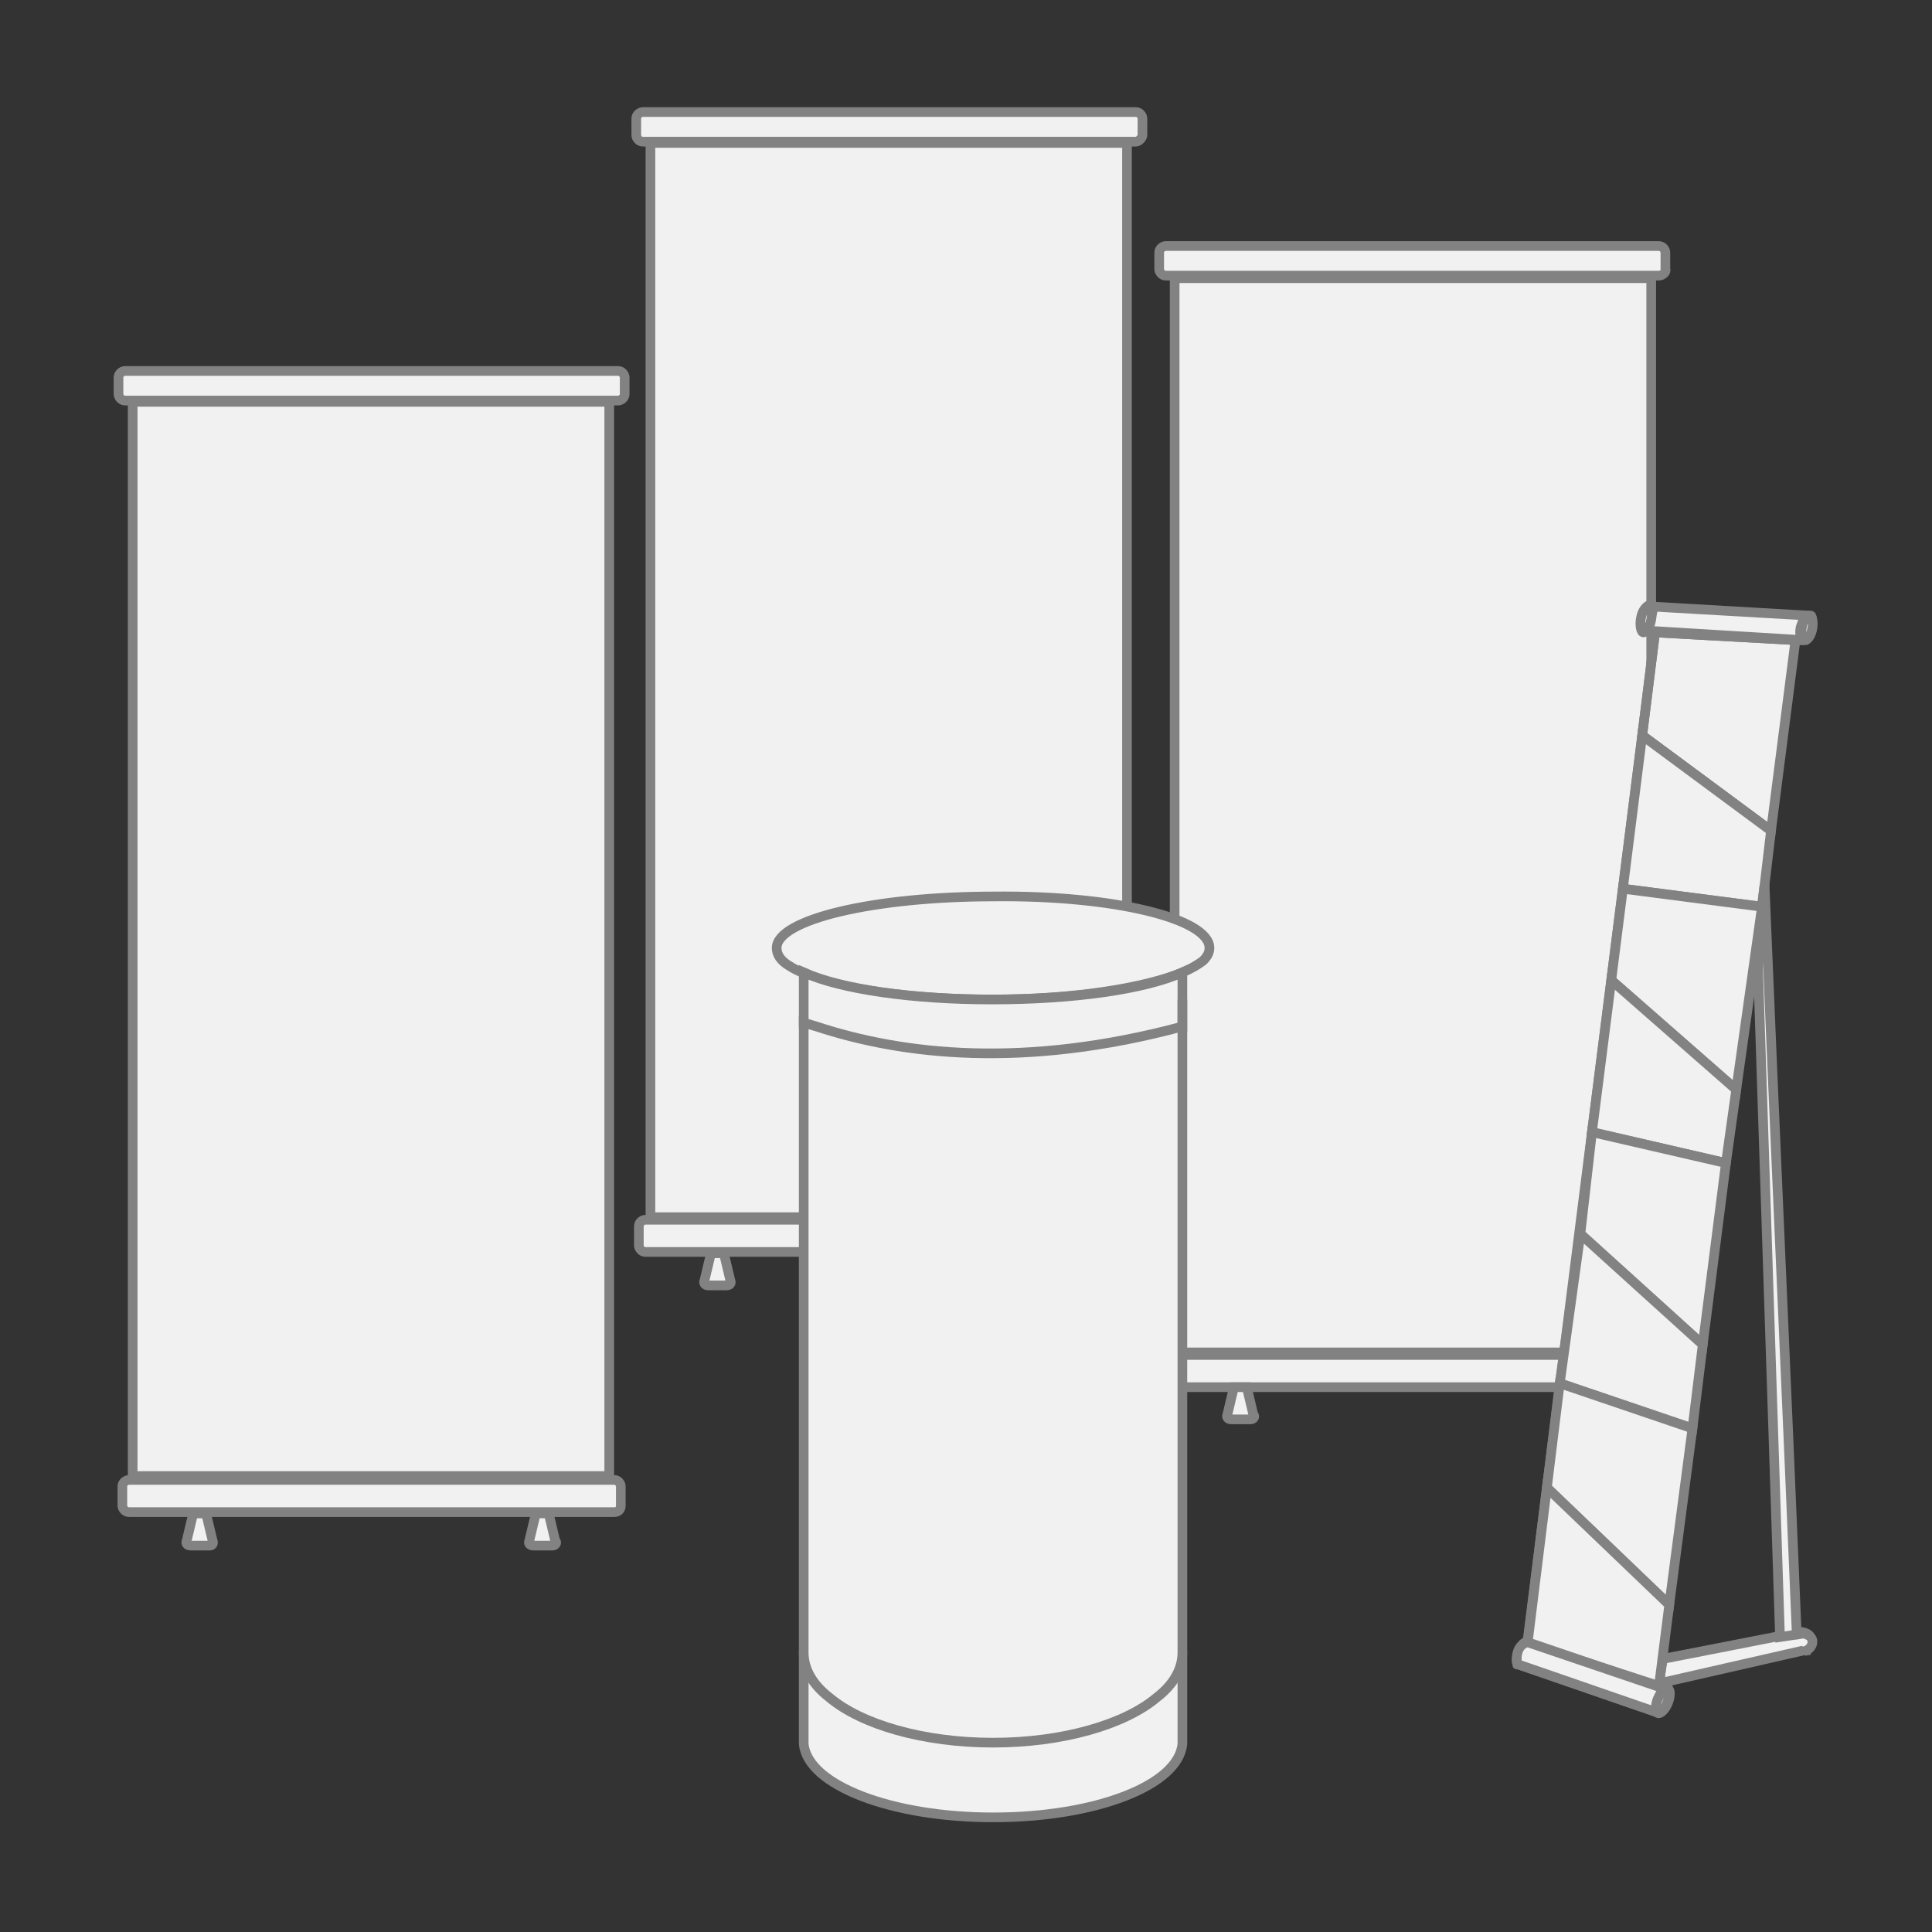
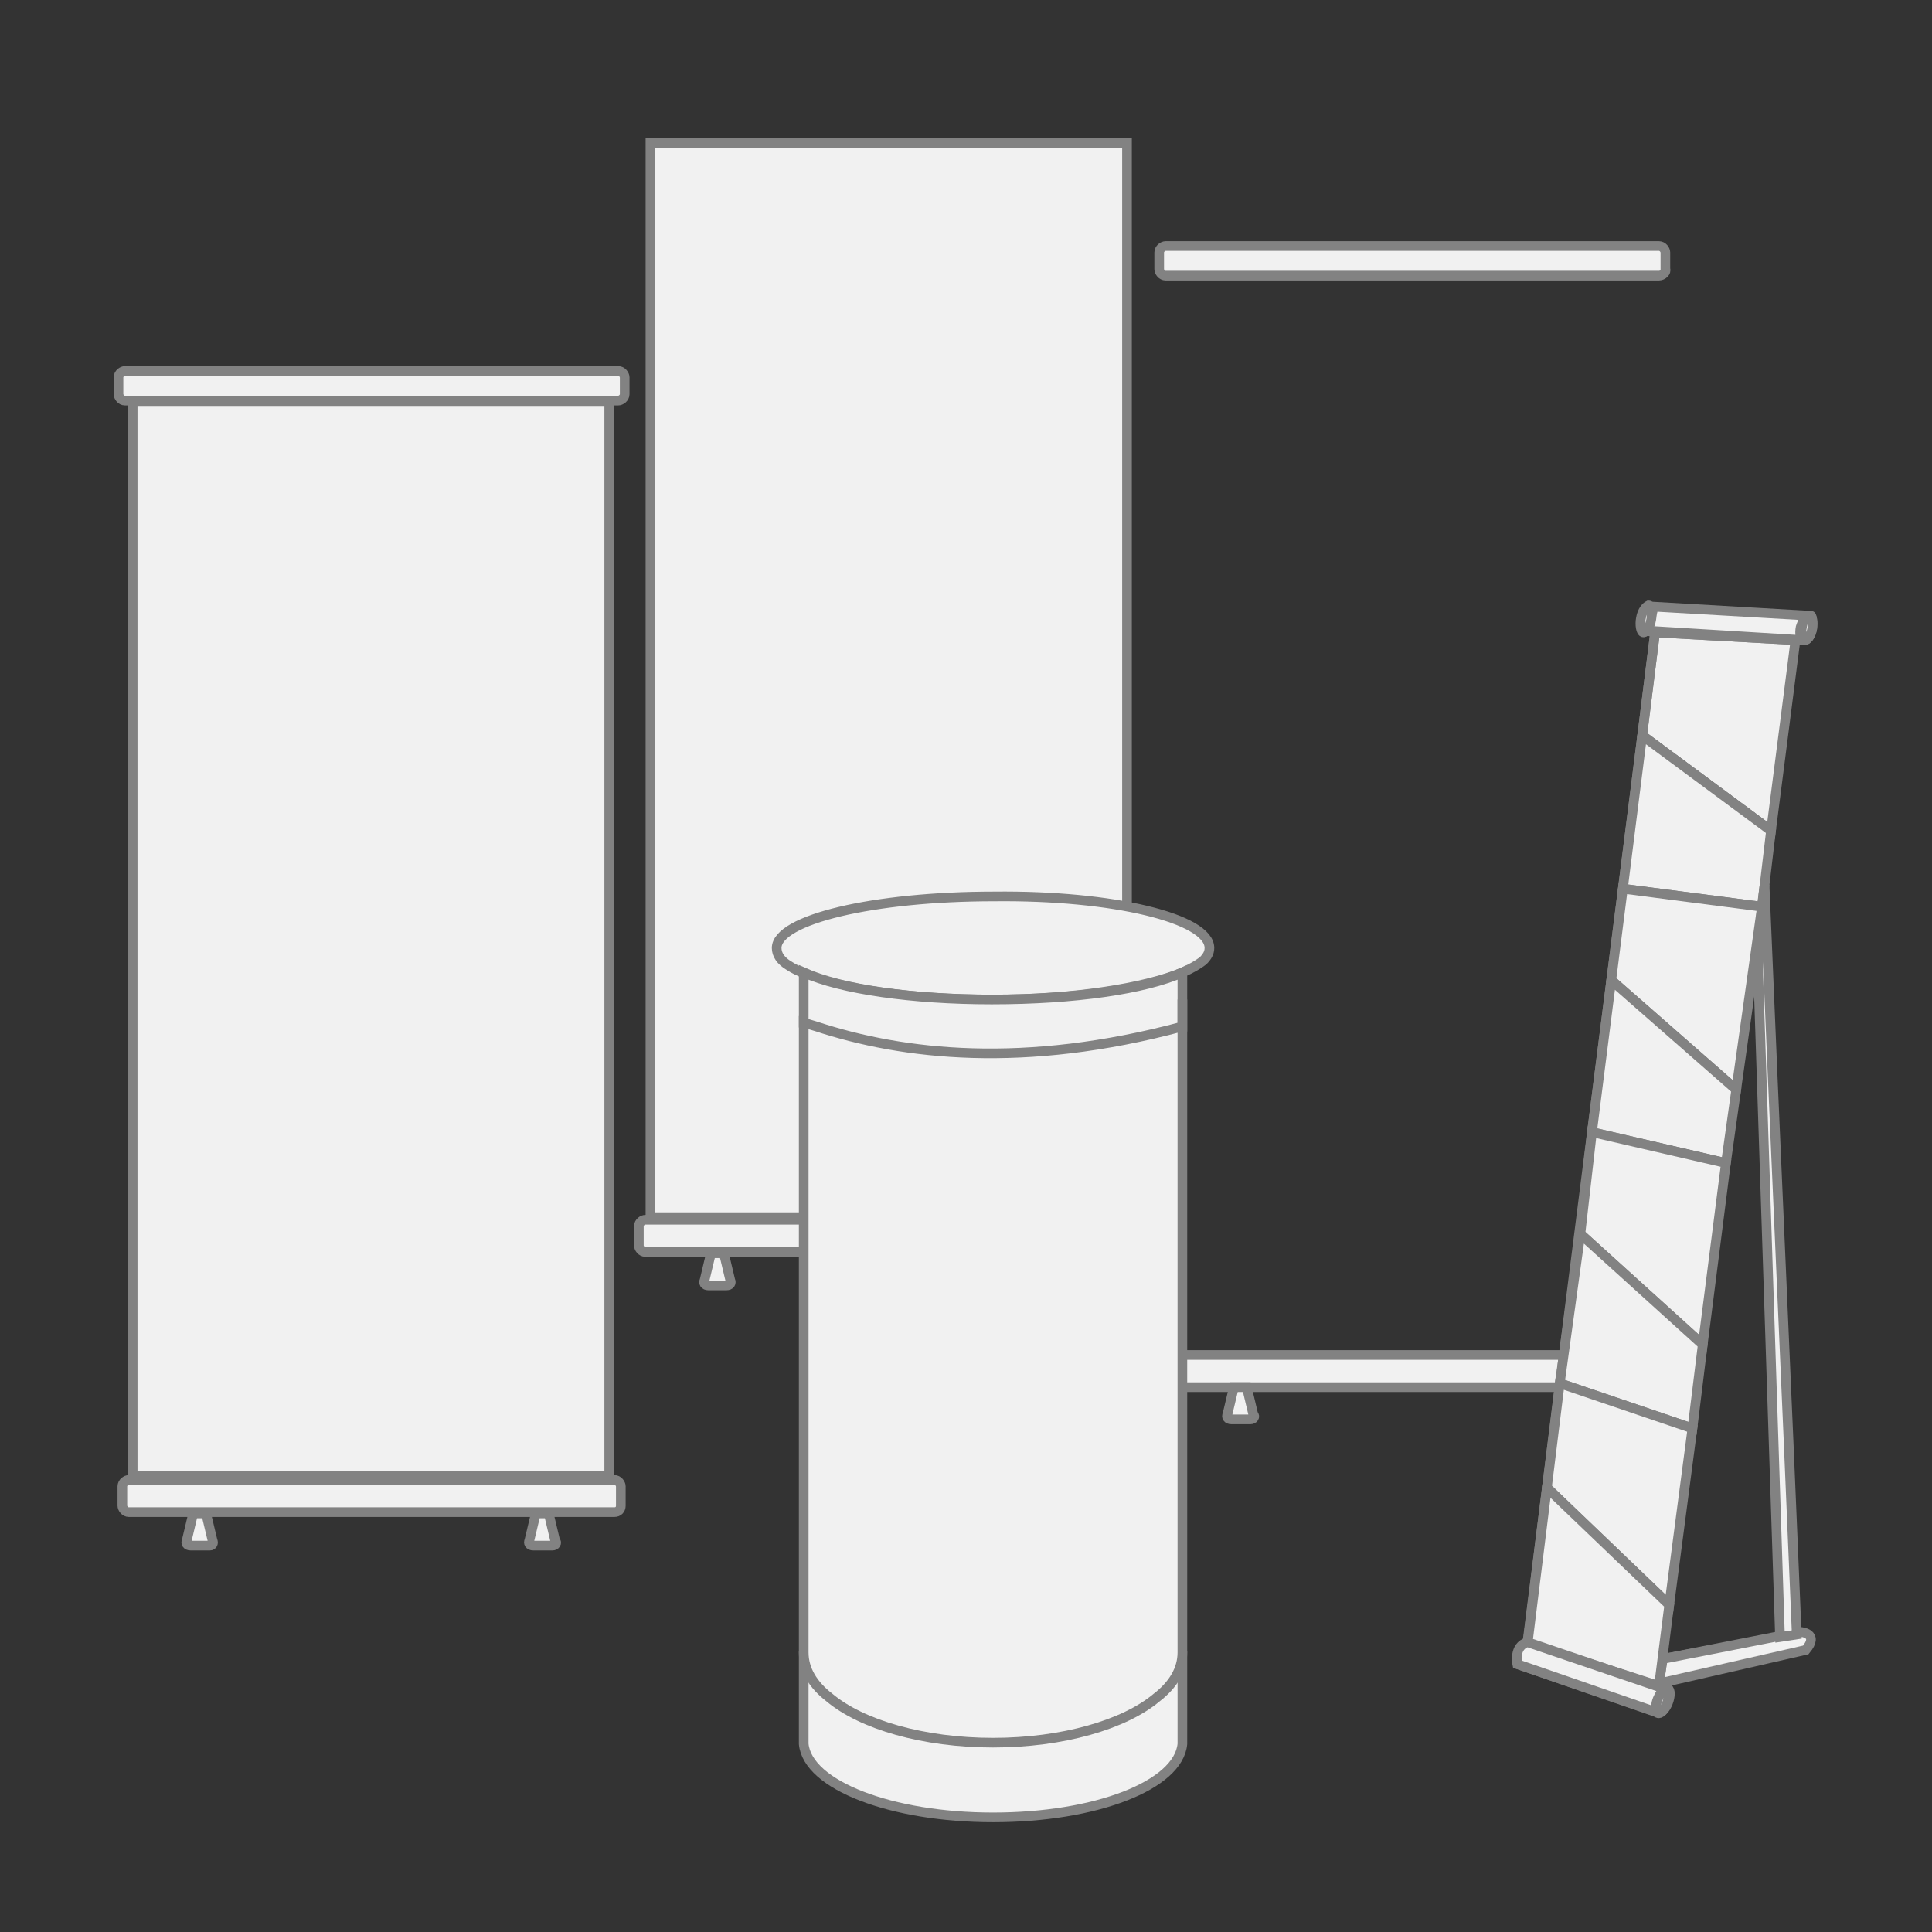
<svg xmlns="http://www.w3.org/2000/svg" version="1.1" id="Capa_1" x="0px" y="0px" viewBox="0 0 150 150" style="enable-background:new 0 0 150 150;" xml:space="preserve">
  <rect x="0" y="0" width="150" height="150" fill="#333333" stroke="none" />
  <style type="text/css">
	.st0{fill:#F1F1F1;stroke:#828282;stroke-width:0.75;stroke-miterlimit:10;}
	.st1{fill:none;stroke:#828282;stroke-width:0.75;stroke-miterlimit:10;}
</style>
  <g>
    <path class="st0" d="M128.8,21.4H90.5c-0.3,0-0.5-0.3-0.5-0.5v-1.3c0-0.3,0.3-0.5,0.5-0.5h38.3c0.3,0,0.5,0.3,0.5,0.5v1.3   C129.4,21.1,129.1,21.4,128.8,21.4z" />
    <g>
      <path class="st0" d="M128.5,107.7H90.8c-0.3,0-0.5-0.3-0.5-0.5v-1.5c0-0.3,0.3-0.5,0.5-0.5h37.7c0.3,0,0.5,0.3,0.5,0.5v1.5    C129.1,107.5,128.8,107.7,128.5,107.7z" />
      <g>
        <path class="st0" d="M97.1,110.2h-1.5c-0.3,0-0.4-0.2-0.3-0.4l0.5-2.1h1l0.5,2.1C97.5,110,97.3,110.2,97.1,110.2z" />
-         <path class="st0" d="M123.7,110.2h-1.5c-0.3,0-0.4-0.2-0.3-0.4l0.5-2.1h1l0.5,2.1C124.1,110,124,110.2,123.7,110.2z" />
+         <path class="st0" d="M123.7,110.2h-1.5c-0.3,0-0.4-0.2-0.3-0.4h1l0.5,2.1C124.1,110,124,110.2,123.7,110.2z" />
      </g>
    </g>
-     <rect x="91.2" y="21.6" class="st0" width="37" height="83.4" />
  </g>
  <g>
    <path class="st0" d="M48,31.1H9.7c-0.3,0-0.5-0.3-0.5-0.5v-1.3c0-0.3,0.3-0.5,0.5-0.5H48c0.3,0,0.5,0.3,0.5,0.5v1.3   C48.5,30.9,48.2,31.1,48,31.1z" />
    <g>
      <path class="st0" d="M47.7,117.4H10c-0.3,0-0.5-0.3-0.5-0.5v-1.5c0-0.3,0.3-0.5,0.5-0.5h37.7c0.3,0,0.5,0.3,0.5,0.5v1.5    C48.2,117.2,48,117.4,47.7,117.4z" />
      <g>
        <path class="st0" d="M16.3,120h-1.5c-0.3,0-0.4-0.2-0.3-0.4l0.5-2.1h1l0.5,2.1C16.6,119.8,16.5,120,16.3,120z" />
        <path class="st0" d="M42.9,120h-1.5c-0.3,0-0.4-0.2-0.3-0.4l0.5-2.1h1l0.5,2.1C43.3,119.8,43.1,120,42.9,120z" />
      </g>
    </g>
    <rect x="10.3" y="31.2" class="st0" width="37" height="83.4" />
  </g>
  <g>
-     <path class="st0" d="M88.2,11H49.9c-0.3,0-0.5-0.3-0.5-0.5V9.2c0-0.3,0.3-0.5,0.5-0.5h38.3c0.3,0,0.5,0.3,0.5,0.5v1.3   C88.7,10.7,88.4,11,88.2,11z" />
    <g>
      <path class="st0" d="M87.9,97.2H50.1c-0.3,0-0.5-0.3-0.5-0.5v-1.5c0-0.3,0.3-0.5,0.5-0.5h37.7c0.3,0,0.5,0.3,0.5,0.5v1.5    C88.4,97.1,88.2,97.2,87.9,97.2z" />
      <g>
        <path class="st0" d="M56.4,99.8H55c-0.3,0-0.4-0.2-0.3-0.4l0.5-2.1h1l0.5,2.1C56.8,99.6,56.7,99.8,56.4,99.8z" />
        <path class="st0" d="M83.1,99.8h-1.5c-0.3,0-0.4-0.2-0.3-0.4l0.5-2.1h1l0.5,2.1C83.5,99.6,83.3,99.8,83.1,99.8z" />
      </g>
    </g>
    <rect x="50.5" y="11.1" class="st0" width="37" height="83.4" />
  </g>
  <g>
    <path class="st0" d="M93.9,73.6c0,0.4-0.2,0.7-0.5,1c-0.4,0.3-0.9,0.6-1.6,0.9c-2.9,1.2-8.4,2.1-14.7,2.1c-6.3,0-11.8-0.8-14.6-2   c-0.5-0.2-0.9-0.4-1.2-0.6c-0.7-0.4-1-0.9-1-1.4c0-2.2,7.5-4,16.9-4C86.4,69.5,93.9,71.3,93.9,73.6z" />
    <path class="st0" d="M91.8,128.2v7c0,0.1,0,0.2,0,0.2c-0.3,3.2-6.7,5.7-14.7,5.7c-7.9,0-14.4-2.5-14.7-5.7c0-0.1,0-0.2,0-0.2v-7   c0,1.1,1,2.8,2.2,3.7c2.5,1.8,7,3.3,12.4,3.3c5.4,0,9.9-1.6,12.5-3.4C90.8,131,91.8,129.3,91.8,128.2z" />
    <path class="st0" d="M91.8,75.5c0,0.5,0,1.1,0,1.6v0.5c0,0.7,0,1.5,0,2.2c-12.3,3.4-21.6,2.2-28.4,0c-0.3-0.1-0.7-0.2-1-0.3h0   c0-0.6,0-1.2,0-1.9v-0.4c0-0.6,0-1.1,0-1.7c2.9,1.3,8.4,2.1,14.6,2.1C83.4,77.6,88.9,76.8,91.8,75.5z" />
    <path class="st0" d="M91.8,77.6v50.7c0,1.3-0.7,2.5-2,3.5c-2.5,2.1-7.3,3.5-12.7,3.5s-10.2-1.4-12.7-3.5c-1.3-1-2-2.2-2-3.5V79.4   c0.3,0.1,0.7,0.2,1,0.3c6.7,2.2,16.1,3.3,28.4,0C91.8,79,91.8,78.3,91.8,77.6z" />
  </g>
  <g>
    <g>
      <path class="st0" d="M140.7,48.8c-0.1,0.5-0.3,0.8-0.5,0.9c0,0,0,0,0,0c-0.2,0-0.3-0.5-0.2-1c0.2-0.6,0.4-0.9,0.6-0.9c0,0,0,0,0,0    C140.7,47.8,140.7,48.3,140.7,48.8z" />
      <polygon class="st0" points="139.4,49.7 137.5,64.5 127.5,57.1 128.5,49.1   " />
      <path class="st0" d="M129.5,131.1c0.2,0.1,0.2,0.6,0,1.1c-0.2,0.5-0.5,0.8-0.7,0.7c-0.2-0.1-0.2-0.6,0-1.1    C128.9,131.4,129.2,131.1,129.5,131.1z" />
    </g>
    <polyline class="st0" points="118.6,127.4 120.1,115.5 127.5,57.1 128.5,49.1 128.5,49  " />
    <line class="st1" x1="129.1" y1="128.8" x2="138.2" y2="127.1" />
    <path class="st0" d="M139.8,126.7l-10.7,2.1l-0.3,1.9l11.4-2.6C141.3,126.8,139.8,126.7,139.8,126.7z" />
    <polyline class="st0" points="127.4,57 127.5,57.1 137.5,64.5 137.5,64.5  " />
    <polygon class="st0" points="137.5,64.5 127.5,57.1 126,69 136.8,70.4  " />
    <path class="st0" d="M139.9,48.7c-0.1,0.5,0,1,0.2,1s0.5-0.3,0.6-0.9c0.1-0.5,0-1-0.2-1C140.2,47.8,140,48.1,139.9,48.7z" />
    <polyline class="st0" points="140.1,49.7 139.4,49.7 128.5,49.1 128,49  " />
    <path class="st0" d="M139.8,48.7c-0.1,0.5,0,1,0.2,1L128.5,49l-0.6,0l0.5-1.9l12.1,0.7C140.2,47.8,140,48.1,139.8,48.7z" />
    <path class="st0" d="M128.7,131.9c-0.2,0.5-0.2,1,0,1.1c0.2,0.1,0.5-0.2,0.7-0.7c0.2-0.5,0.2-1,0-1.1   C129.2,131.1,128.9,131.4,128.7,131.9z" />
    <line class="st1" x1="128.6" y1="132.9" x2="117.8" y2="129.2" />
    <line class="st1" x1="129.4" y1="131.1" x2="118.6" y2="127.5" />
-     <path class="st0" d="M139.6,126.9C139.7,126.9,139.7,126.9,139.6,126.9c0.5-0.2,1,0.1,1.1,0.4c0.1,0.4-0.2,0.8-0.6,0.9   c0,0.1,0.1,0.2,0.1,0.3" />
    <polygon class="st0" points="126,69 136.8,70.4 134.8,84.6 125.1,76.1  " />
    <polygon class="st0" points="125.1,76.1 134.8,84.6 134,90.3 123.6,87.9  " />
    <polygon class="st0" points="123.6,87.9 134,90.3 132.2,104.4 122.7,95.8  " />
    <polygon class="st0" points="131.4,110.9 131.4,110.9 131.4,110.9 132.2,104.4 122.7,95.8 121.1,107.4  " />
    <polygon class="st0" points="121.1,107.4 131.4,110.9 129.6,124.6 120.1,115.5 120.1,115.5  " />
    <polygon class="st0" points="129.6,124.6 120.1,115.5 118.6,127.6 128.8,130.9  " />
-     <path class="st0" d="M118.6,127.5c-0.2-0.1-0.5,0.2-0.7,0.7c-0.2,0.5-0.2,1,0,1.1" />
    <path class="st0" d="M117.8,129.2c0,0-0.3-1.4,0.8-1.7l10.6,3.6c0,0-0.8,0.9-0.6,1.7c0,0,0,0.1-0.1,0.1L117.8,129.2z" />
    <path class="st0" d="M137,68.7c0.8,19.4,1.7,38.8,2.5,58.2l-1.3,0.2l-1.7-51.8c0-0.8,0-1.6,0.1-2.4C136.7,71.5,136.8,70.1,137,68.7   z" />
    <path class="st0" d="M127.4,48c-0.1,0.5,0,1.1,0.2,1.1s0.5-0.4,0.6-1c0.1-0.5,0-1.1-0.2-1.1C127.8,47.1,127.5,47.4,127.4,48z" />
  </g>
</svg>